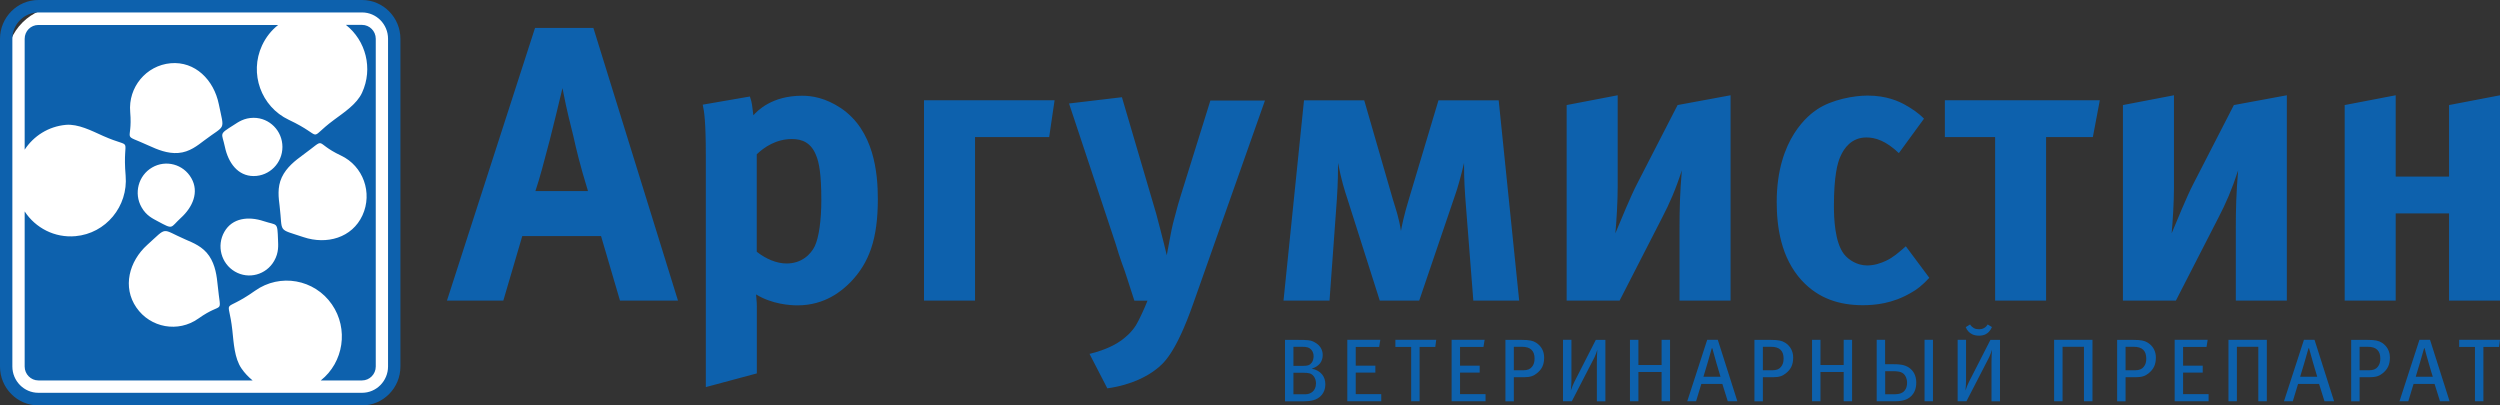
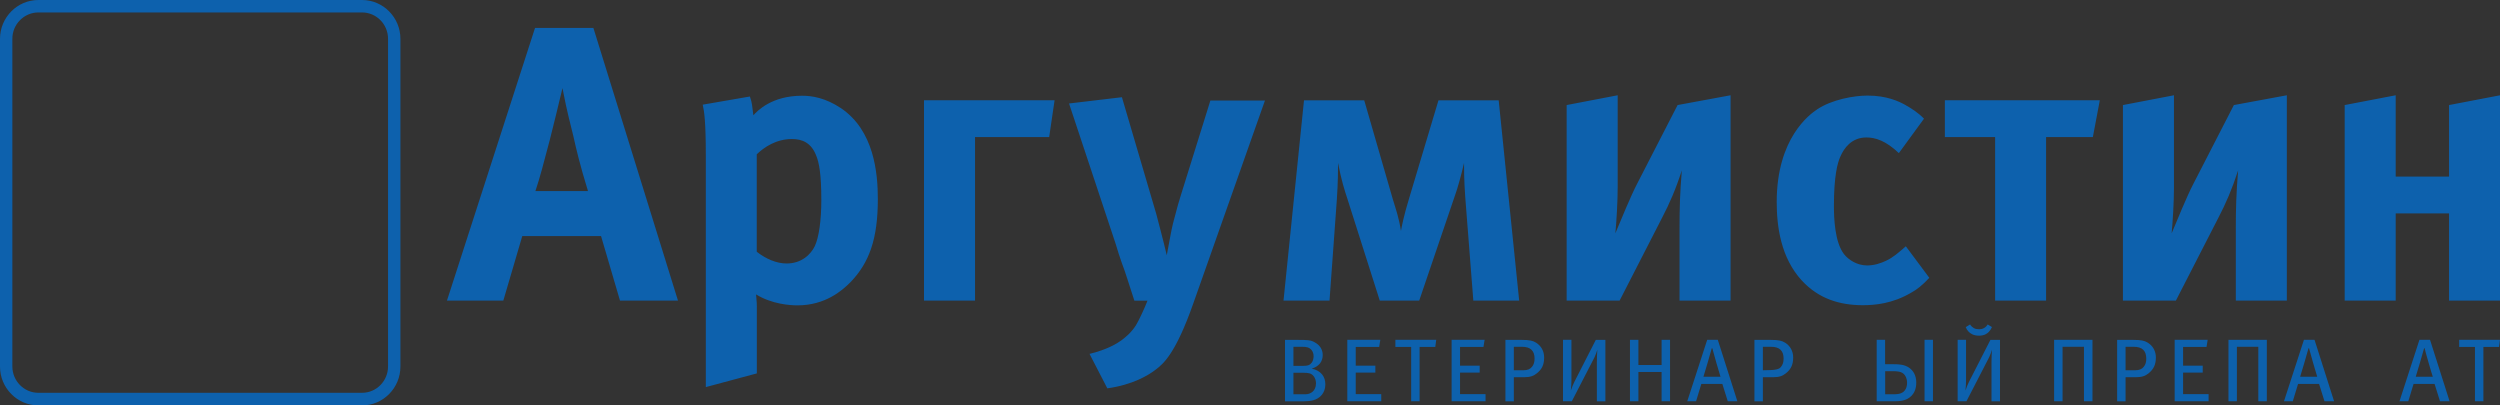
<svg xmlns="http://www.w3.org/2000/svg" width="185" height="30" viewBox="0 0 185 30" fill="none">
  <rect x="0" y="0" width="185" height="30" fill="#333333" stroke="none" />
  <g clip-path="url(#clip0)">
-     <path d="M0.492 4.492C0.492 2.283 2.283 0.492 4.492 0.492H26.029C27.686 0.492 29.029 1.835 29.029 3.492V26.508C29.029 28.165 27.686 29.508 26.029 29.508H3.492C1.835 29.508 0.492 28.165 0.492 26.508V4.492Z" fill="white" />
-     <path fill-rule="evenodd" clip-rule="evenodd" d="M9.635 8.289C9.475 6.459 10.813 4.843 12.627 4.68C14.435 4.518 15.825 5.908 16.192 7.71C16.609 9.749 16.724 9.176 15.116 10.392C14.624 10.763 14.029 11.255 13.199 11.319C12.393 11.383 11.643 11.064 11.019 10.78C8.897 9.807 9.835 10.658 9.635 8.289ZM17.296 9.251C17.622 9.042 18.057 8.718 18.772 8.718C19.95 8.718 20.9 9.685 20.9 10.873C20.9 12.066 19.945 13.028 18.772 13.028C17.593 13.028 16.89 12.037 16.643 10.873C16.42 9.801 16.151 9.975 17.296 9.251ZM14.675 23.576C13.188 24.63 11.134 24.265 10.093 22.759C9.051 21.253 9.543 19.342 10.899 18.119C12.438 16.735 11.883 16.92 13.731 17.725C14.292 17.969 15.013 18.247 15.482 18.942C15.94 19.62 16.043 20.431 16.111 21.126C16.34 23.46 16.598 22.209 14.675 23.576ZM11.666 16.37C11.328 16.185 10.831 15.97 10.476 15.339C9.887 14.308 10.236 12.987 11.254 12.396C12.272 11.8 13.577 12.153 14.16 13.184C14.75 14.215 14.258 15.333 13.382 16.127C12.576 16.868 12.862 17.013 11.666 16.37ZM25.231 11.51C26.879 12.286 27.588 14.267 26.822 15.935C26.055 17.604 24.173 18.125 22.451 17.546C20.5 16.891 20.934 17.279 20.694 15.264C20.62 14.65 20.5 13.879 20.854 13.12C21.203 12.379 21.85 11.881 22.405 11.475C24.299 10.102 23.103 10.508 25.231 11.51ZM20.574 17.749C20.585 18.137 20.648 18.681 20.288 19.307C19.699 20.338 18.4 20.691 17.382 20.095C16.363 19.498 16.014 18.183 16.604 17.152C17.193 16.121 18.394 15.993 19.51 16.364C20.54 16.706 20.523 16.382 20.574 17.749ZM2.838 1.848H15.139H20.54H20.585C20.088 2.236 19.676 2.752 19.39 3.366C18.434 5.434 19.321 7.895 21.364 8.863C24.167 10.189 22.605 10.438 24.711 8.874C25.46 8.318 26.41 7.698 26.793 6.858C27.617 5.074 27.073 3.001 25.597 1.842H26.158H26.793C27.348 1.842 27.806 2.305 27.806 2.867V4.982V25.598V27.127C27.806 27.689 27.348 28.152 26.793 28.152H25.248H23.738C25.431 26.808 25.809 24.335 24.562 22.527C23.269 20.657 20.723 20.205 18.875 21.514C16.34 23.309 16.907 21.809 17.193 24.439C17.296 25.378 17.347 26.513 17.874 27.272C18.108 27.613 18.389 27.903 18.692 28.152H13.319H2.838C2.283 28.152 1.825 27.689 1.825 27.127V25.598V15.71V15.646C2.626 16.868 4.045 17.615 5.584 17.476C7.833 17.279 9.492 15.269 9.297 12.999C9.028 9.876 10.03 11.122 7.638 10.062C6.786 9.679 5.784 9.158 4.875 9.239C3.587 9.355 2.489 10.062 1.825 11.075V4.982V2.873C1.825 2.305 2.277 1.848 2.838 1.848Z" fill="#0D61AD" />
    <path fill-rule="evenodd" clip-rule="evenodd" d="M2.838 0.921H26.793C27.852 0.921 28.715 1.796 28.715 2.867V27.121C28.715 28.193 27.852 29.067 26.793 29.067H2.838C1.779 29.067 0.915 28.193 0.915 27.121V2.873C0.91 1.802 1.779 0.921 2.838 0.921ZM2.838 0H26.793C28.355 0 29.631 1.292 29.631 2.873V27.127C29.631 28.708 28.355 30 26.793 30H2.838C1.276 30 0 28.708 0 27.127V2.873C0 1.292 1.276 0 2.838 0Z" fill="#0D61AD" />
    <path d="M161.016 22.244L164.163 16.109C164.706 15.067 165.164 14.024 165.622 12.605C165.479 14.285 165.45 15.53 165.45 16.862V22.244H169.226V7.05L165.307 7.774L162.332 13.56C161.845 14.487 161.102 16.312 160.701 17.268C160.787 16.37 160.873 14.922 160.873 13.879V7.05L157.097 7.774V22.244H161.016ZM151.41 22.244V10.143H154.871L155.386 7.42H143.92V10.143H147.639V22.244H151.41ZM141.031 18.224L140.802 18.426C140.488 18.687 140.116 19.035 139.572 19.295C139.2 19.469 138.714 19.643 138.171 19.643C137.427 19.643 136.797 19.237 136.454 18.803C135.768 17.905 135.71 16.138 135.71 15.24C135.71 13.039 135.968 12.054 136.197 11.562C136.454 10.983 136.998 10.172 138.113 10.172C138.8 10.172 139.572 10.432 140.516 11.33L142.376 8.782C141.918 8.318 141.46 8.029 140.945 7.739C140.516 7.507 139.629 7.073 138.199 7.073C137.198 7.073 135.567 7.362 134.48 8.086C133.908 8.463 131.477 10.23 131.477 14.945C131.477 16.799 131.791 19.081 133.336 20.761C134.566 22.093 136.111 22.585 137.85 22.585C138.737 22.585 140.053 22.47 141.426 21.659C141.855 21.427 142.256 21.108 142.77 20.558L141.031 18.224ZM119.851 22.244L122.997 16.109C123.541 15.067 123.999 14.024 124.456 12.605C124.313 14.285 124.285 15.53 124.285 16.862V22.244H128.061V7.05L124.142 7.774L121.167 13.56C120.68 14.487 119.937 16.312 119.536 17.268C119.622 16.37 119.708 14.922 119.708 13.879V7.05L115.932 7.774V22.244H119.851ZM112.419 22.244L110.903 7.426H106.446L104.271 14.69C103.871 15.993 103.728 16.775 103.671 17.094C103.528 16.138 103.299 15.501 103.07 14.748L100.953 7.426H96.496L94.98 22.244H98.384L98.928 14.748C99.014 13.445 99.014 12.576 99.014 12.054C99.271 13.387 99.5 14.082 99.7 14.69L102.103 22.244H105.021L107.71 14.342C107.824 14.053 108.168 12.836 108.339 12.054C108.339 12.489 108.339 13.329 108.425 14.545L109.026 22.244H112.419ZM89.573 7.426L87.371 14.487C87.256 14.835 87.085 15.443 86.799 16.544C86.684 16.978 86.427 18.455 86.341 18.89C86.112 17.905 85.683 16.283 85.568 15.849L83.022 7.194L79.109 7.658L82.57 18.079C82.713 18.542 82.856 19.035 83.028 19.498C83.171 19.875 83.314 20.28 83.429 20.657L83.944 22.25H84.916C84.687 22.829 84.287 23.698 84.058 24.074C83.686 24.653 83.257 24.972 82.999 25.175C82.685 25.406 81.941 25.87 80.625 26.188L81.941 28.737C83.829 28.477 85.002 27.753 85.488 27.376C86.118 26.913 87.004 26.131 88.292 22.487L93.607 7.438H89.573V7.426ZM72.152 22.244V10.143H77.639L78.039 7.42H68.376V22.244H72.152ZM56 11.417C56.544 10.896 57.431 10.288 58.604 10.288C59.347 10.288 60.034 10.548 60.406 11.533C60.606 12.025 60.778 12.836 60.778 14.806C60.778 16.283 60.606 17.557 60.291 18.224C60.005 18.803 59.347 19.498 58.203 19.498C57.459 19.498 56.658 19.15 56 18.629V11.417ZM52.001 7.745C52.116 8.237 52.23 9.048 52.23 11.481V28.645L56.006 27.631V22.684C56.006 22.539 56.006 22.365 55.949 21.786C57.122 22.51 58.466 22.597 59.01 22.597C61.069 22.597 62.328 21.496 62.929 20.888C64.331 19.44 64.96 17.673 64.96 14.725C64.96 12.784 64.674 9.662 62.242 8.011C61.069 7.229 60.068 7.084 59.353 7.084C57.093 7.084 56.035 8.214 55.749 8.533C55.663 7.895 55.663 7.606 55.491 7.142L52.001 7.745ZM39.62 14.14C39.992 13.01 40.164 12.315 40.679 10.375C40.907 9.477 41.337 7.739 41.623 6.522C41.995 8.434 42.166 8.984 42.424 10.056C42.653 11.07 42.881 12.083 43.511 14.14H39.62ZM50.17 22.244L43.911 2.068H39.592L33.075 22.244H37.246L38.648 17.471H44.478L45.879 22.244H50.17ZM177.282 22.244V15.791H181.229V22.244H185.006V7.05L181.229 7.774V13.068H177.282V7.05L173.506 7.774V22.244H177.282Z" fill="#0D61AD" />
    <path d="M97.166 29.623C96.966 29.676 96.691 29.699 96.457 29.699H95.089V25.152H96.039C96.794 25.152 97 25.169 97.275 25.325C97.669 25.534 97.881 25.858 97.881 26.275C97.881 26.75 97.612 27.115 97.069 27.277C97.749 27.428 98.076 27.857 98.076 28.453C98.07 29.079 97.687 29.485 97.166 29.623ZM96.771 25.708C96.668 25.673 96.542 25.661 96.314 25.661H95.713V27.075H96.411C96.805 27.075 96.943 27.005 97.074 26.826C97.16 26.704 97.206 26.536 97.206 26.362C97.206 26.038 97.029 25.789 96.771 25.708ZM96.897 27.625C96.777 27.596 96.651 27.584 96.428 27.584H95.713V29.177H96.594C96.966 29.177 97.383 28.951 97.383 28.366C97.383 27.996 97.177 27.695 96.897 27.625Z" fill="#0D61AD" />
    <path d="M99.7 29.693V25.146H102.143L102.058 25.673H100.324V27.057H101.777V27.573H100.324V29.166H102.212V29.693H99.7Z" fill="#0D61AD" />
    <path d="M106.211 25.673H105.05V29.693H104.426V25.673H103.259V25.146H106.28L106.211 25.673Z" fill="#0D61AD" />
    <path d="M107.419 29.693V25.146H109.862L109.776 25.673H108.042V27.057H109.496V27.573H108.042V29.166H109.93V29.693H107.419Z" fill="#0D61AD" />
    <path d="M113.712 27.637C113.483 27.816 113.243 27.915 112.768 27.915H112.024V29.699H111.401V25.152H112.602C113.18 25.152 113.432 25.209 113.672 25.36C114.055 25.603 114.267 25.986 114.267 26.466C114.261 26.982 114.113 27.324 113.712 27.637ZM113.334 25.887C113.18 25.737 112.957 25.661 112.602 25.661H112.024V27.399H112.722C113.031 27.399 113.226 27.324 113.369 27.144C113.495 26.988 113.558 26.802 113.558 26.536C113.558 26.241 113.483 26.032 113.334 25.887Z" fill="#0D61AD" />
    <path d="M118.169 29.693V26.768C118.169 26.53 118.186 26.084 118.203 25.876C118.163 26.02 118.077 26.27 117.997 26.432L116.315 29.693H115.663V25.146H116.287V28.117C116.287 28.326 116.27 28.65 116.241 28.905C116.304 28.703 116.418 28.424 116.516 28.233L118.089 25.152H118.798V29.699H118.169V29.693Z" fill="#0D61AD" />
    <path d="M122.958 29.693V27.527H121.242V29.693H120.618V25.146H121.242V27.011H122.958V25.146H123.582V29.693H122.958Z" fill="#0D61AD" />
    <path d="M127.855 29.693L127.455 28.413H125.898L125.509 29.693H124.857L126.333 25.146H127.117L128.565 29.693H127.855ZM126.711 25.771H126.671C126.608 26.026 126.127 27.66 126.053 27.88H127.317C127.243 27.666 126.774 26.038 126.711 25.771Z" fill="#0D61AD" />
-     <path d="M132.14 27.637C131.912 27.816 131.671 27.915 131.196 27.915H130.453V29.699H129.829V25.152H131.031C131.608 25.152 131.86 25.209 132.1 25.36C132.484 25.603 132.695 25.986 132.695 26.466C132.69 26.982 132.541 27.324 132.14 27.637ZM131.763 25.887C131.608 25.737 131.385 25.661 131.031 25.661H130.453V27.399H131.151C131.46 27.399 131.654 27.324 131.797 27.144C131.923 26.988 131.986 26.802 131.986 26.536C131.986 26.241 131.912 26.032 131.763 25.887Z" fill="#0D61AD" />
-     <path d="M136.432 29.693V27.527H134.715V29.693H134.092V25.146H134.715V27.011H136.432V25.146H137.055V29.693H136.432Z" fill="#0D61AD" />
+     <path d="M132.14 27.637C131.912 27.816 131.671 27.915 131.196 27.915H130.453V29.699H129.829V25.152H131.031C131.608 25.152 131.86 25.209 132.1 25.36C132.484 25.603 132.695 25.986 132.695 26.466C132.69 26.982 132.541 27.324 132.14 27.637ZM131.763 25.887C131.608 25.737 131.385 25.661 131.031 25.661H130.453V27.399C131.46 27.399 131.654 27.324 131.797 27.144C131.923 26.988 131.986 26.802 131.986 26.536C131.986 26.241 131.912 26.032 131.763 25.887Z" fill="#0D61AD" />
    <path d="M139.504 26.953H140.162C140.522 26.953 140.951 26.971 141.3 27.231C141.552 27.416 141.804 27.741 141.804 28.32C141.804 28.824 141.615 29.125 141.443 29.299C141.066 29.681 140.522 29.693 140.219 29.693H138.875V25.146H139.498V26.953H139.504ZM140.07 29.177C140.288 29.177 140.631 29.183 140.871 28.98C140.969 28.894 141.123 28.703 141.123 28.326C141.123 28.002 141.003 27.787 140.871 27.666C140.665 27.48 140.356 27.469 140.087 27.469H139.504V29.177H140.07ZM143.04 25.146V29.693H142.416V25.146H143.04Z" fill="#0D61AD" />
    <path d="M147.371 29.693V26.768C147.371 26.53 147.388 26.084 147.405 25.876C147.365 26.02 147.279 26.27 147.199 26.432L145.517 29.693H144.865V25.146H145.488V28.117C145.488 28.326 145.471 28.65 145.443 28.905C145.506 28.703 145.62 28.424 145.717 28.233L147.291 25.152H148V29.699H147.371V29.693ZM147.405 24.202C147.354 24.329 147.279 24.445 147.17 24.561C147.039 24.694 146.844 24.839 146.438 24.839C146.02 24.839 145.792 24.665 145.671 24.538C145.58 24.445 145.517 24.346 145.465 24.207L145.786 24.01C145.849 24.12 145.963 24.219 146.06 24.277C146.192 24.352 146.335 24.364 146.45 24.364C146.575 24.364 146.684 24.352 146.816 24.277C146.947 24.207 147.033 24.103 147.09 24.01L147.405 24.202Z" fill="#0D61AD" />
    <path d="M154.214 29.693V25.661H152.629V29.693H152.005V25.146H154.843V29.693H154.214Z" fill="#0D61AD" />
    <path d="M158.98 27.637C158.751 27.816 158.511 27.915 158.036 27.915H157.292V29.699H156.668V25.152H157.87C158.448 25.152 158.699 25.209 158.94 25.36C159.323 25.603 159.535 25.986 159.535 26.466C159.529 26.982 159.374 27.324 158.98 27.637ZM158.602 25.887C158.448 25.737 158.224 25.661 157.87 25.661H157.292V27.399H157.99C158.299 27.399 158.493 27.324 158.636 27.144C158.762 26.988 158.825 26.802 158.825 26.536C158.819 26.241 158.751 26.032 158.602 25.887Z" fill="#0D61AD" />
    <path d="M160.925 29.693V25.146H163.368L163.282 25.673H161.548V27.057H163.001V27.573H161.548V29.166H163.436V29.693H160.925Z" fill="#0D61AD" />
    <path d="M167.115 29.693V25.661H165.53V29.693H164.907V25.146H167.745V29.693H167.115Z" fill="#0D61AD" />
    <path d="M172.013 29.693L171.612 28.413H170.056L169.667 29.693H169.015L170.491 25.146H171.275L172.722 29.693H172.013ZM170.869 25.771H170.829C170.766 26.026 170.285 27.66 170.211 27.88H171.475C171.401 27.666 170.932 26.038 170.869 25.771Z" fill="#0D61AD" />
-     <path d="M176.298 27.637C176.069 27.816 175.829 27.915 175.354 27.915H174.61V29.699H173.987V25.152H175.188C175.766 25.152 176.018 25.209 176.258 25.36C176.641 25.603 176.853 25.986 176.853 26.466C176.847 26.982 176.698 27.324 176.298 27.637ZM175.92 25.887C175.766 25.737 175.543 25.661 175.188 25.661H174.61V27.399H175.308C175.617 27.399 175.812 27.324 175.955 27.144C176.081 26.988 176.144 26.802 176.144 26.536C176.144 26.241 176.069 26.032 175.92 25.887Z" fill="#0D61AD" />
    <path d="M180.56 29.693L180.16 28.413H178.604L178.214 29.693H177.562L179.038 25.146H179.822L181.27 29.693H180.56ZM179.422 25.771H179.382C179.319 26.026 178.838 27.66 178.764 27.88H180.028C179.948 27.666 179.479 26.038 179.422 25.771Z" fill="#0D61AD" />
    <path d="M184.931 25.673H183.77V29.693H183.146V25.673H181.979V25.146H185L184.931 25.673Z" fill="#0D61AD" />
  </g>
  <defs>
    <clipPath id="clip0">
      <rect width="185" height="30" fill="white" />
    </clipPath>
  </defs>
</svg>